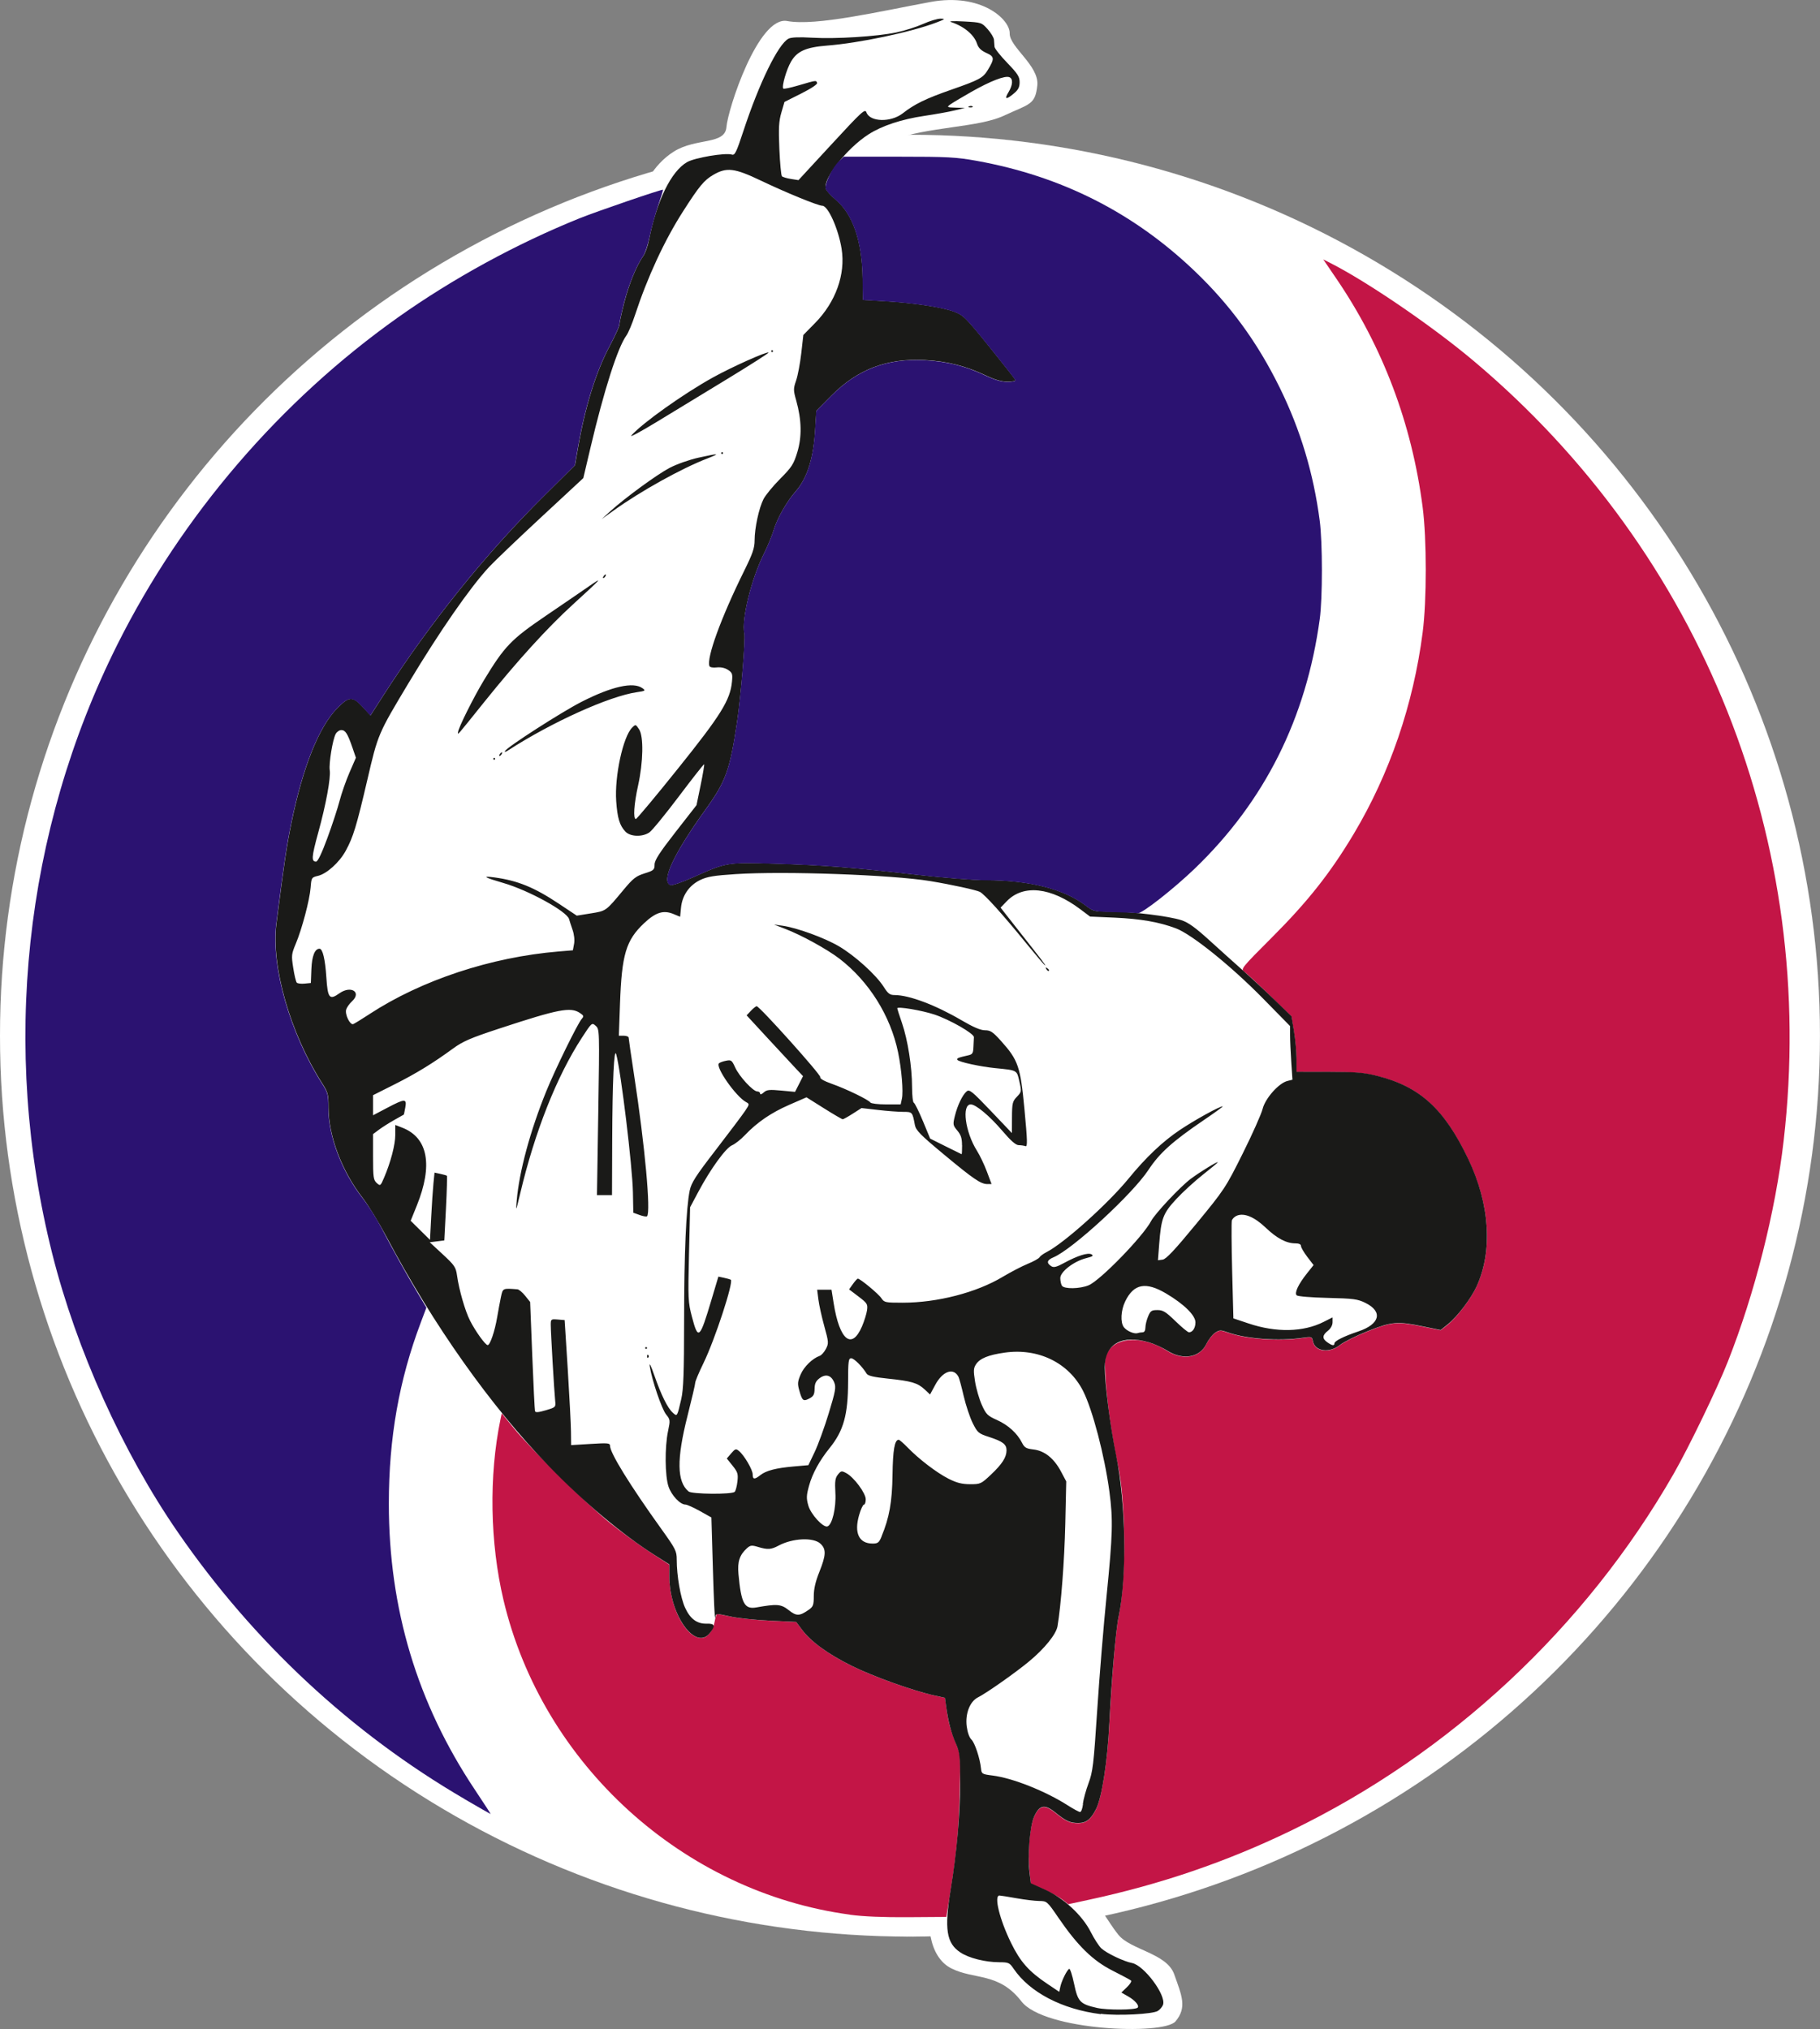
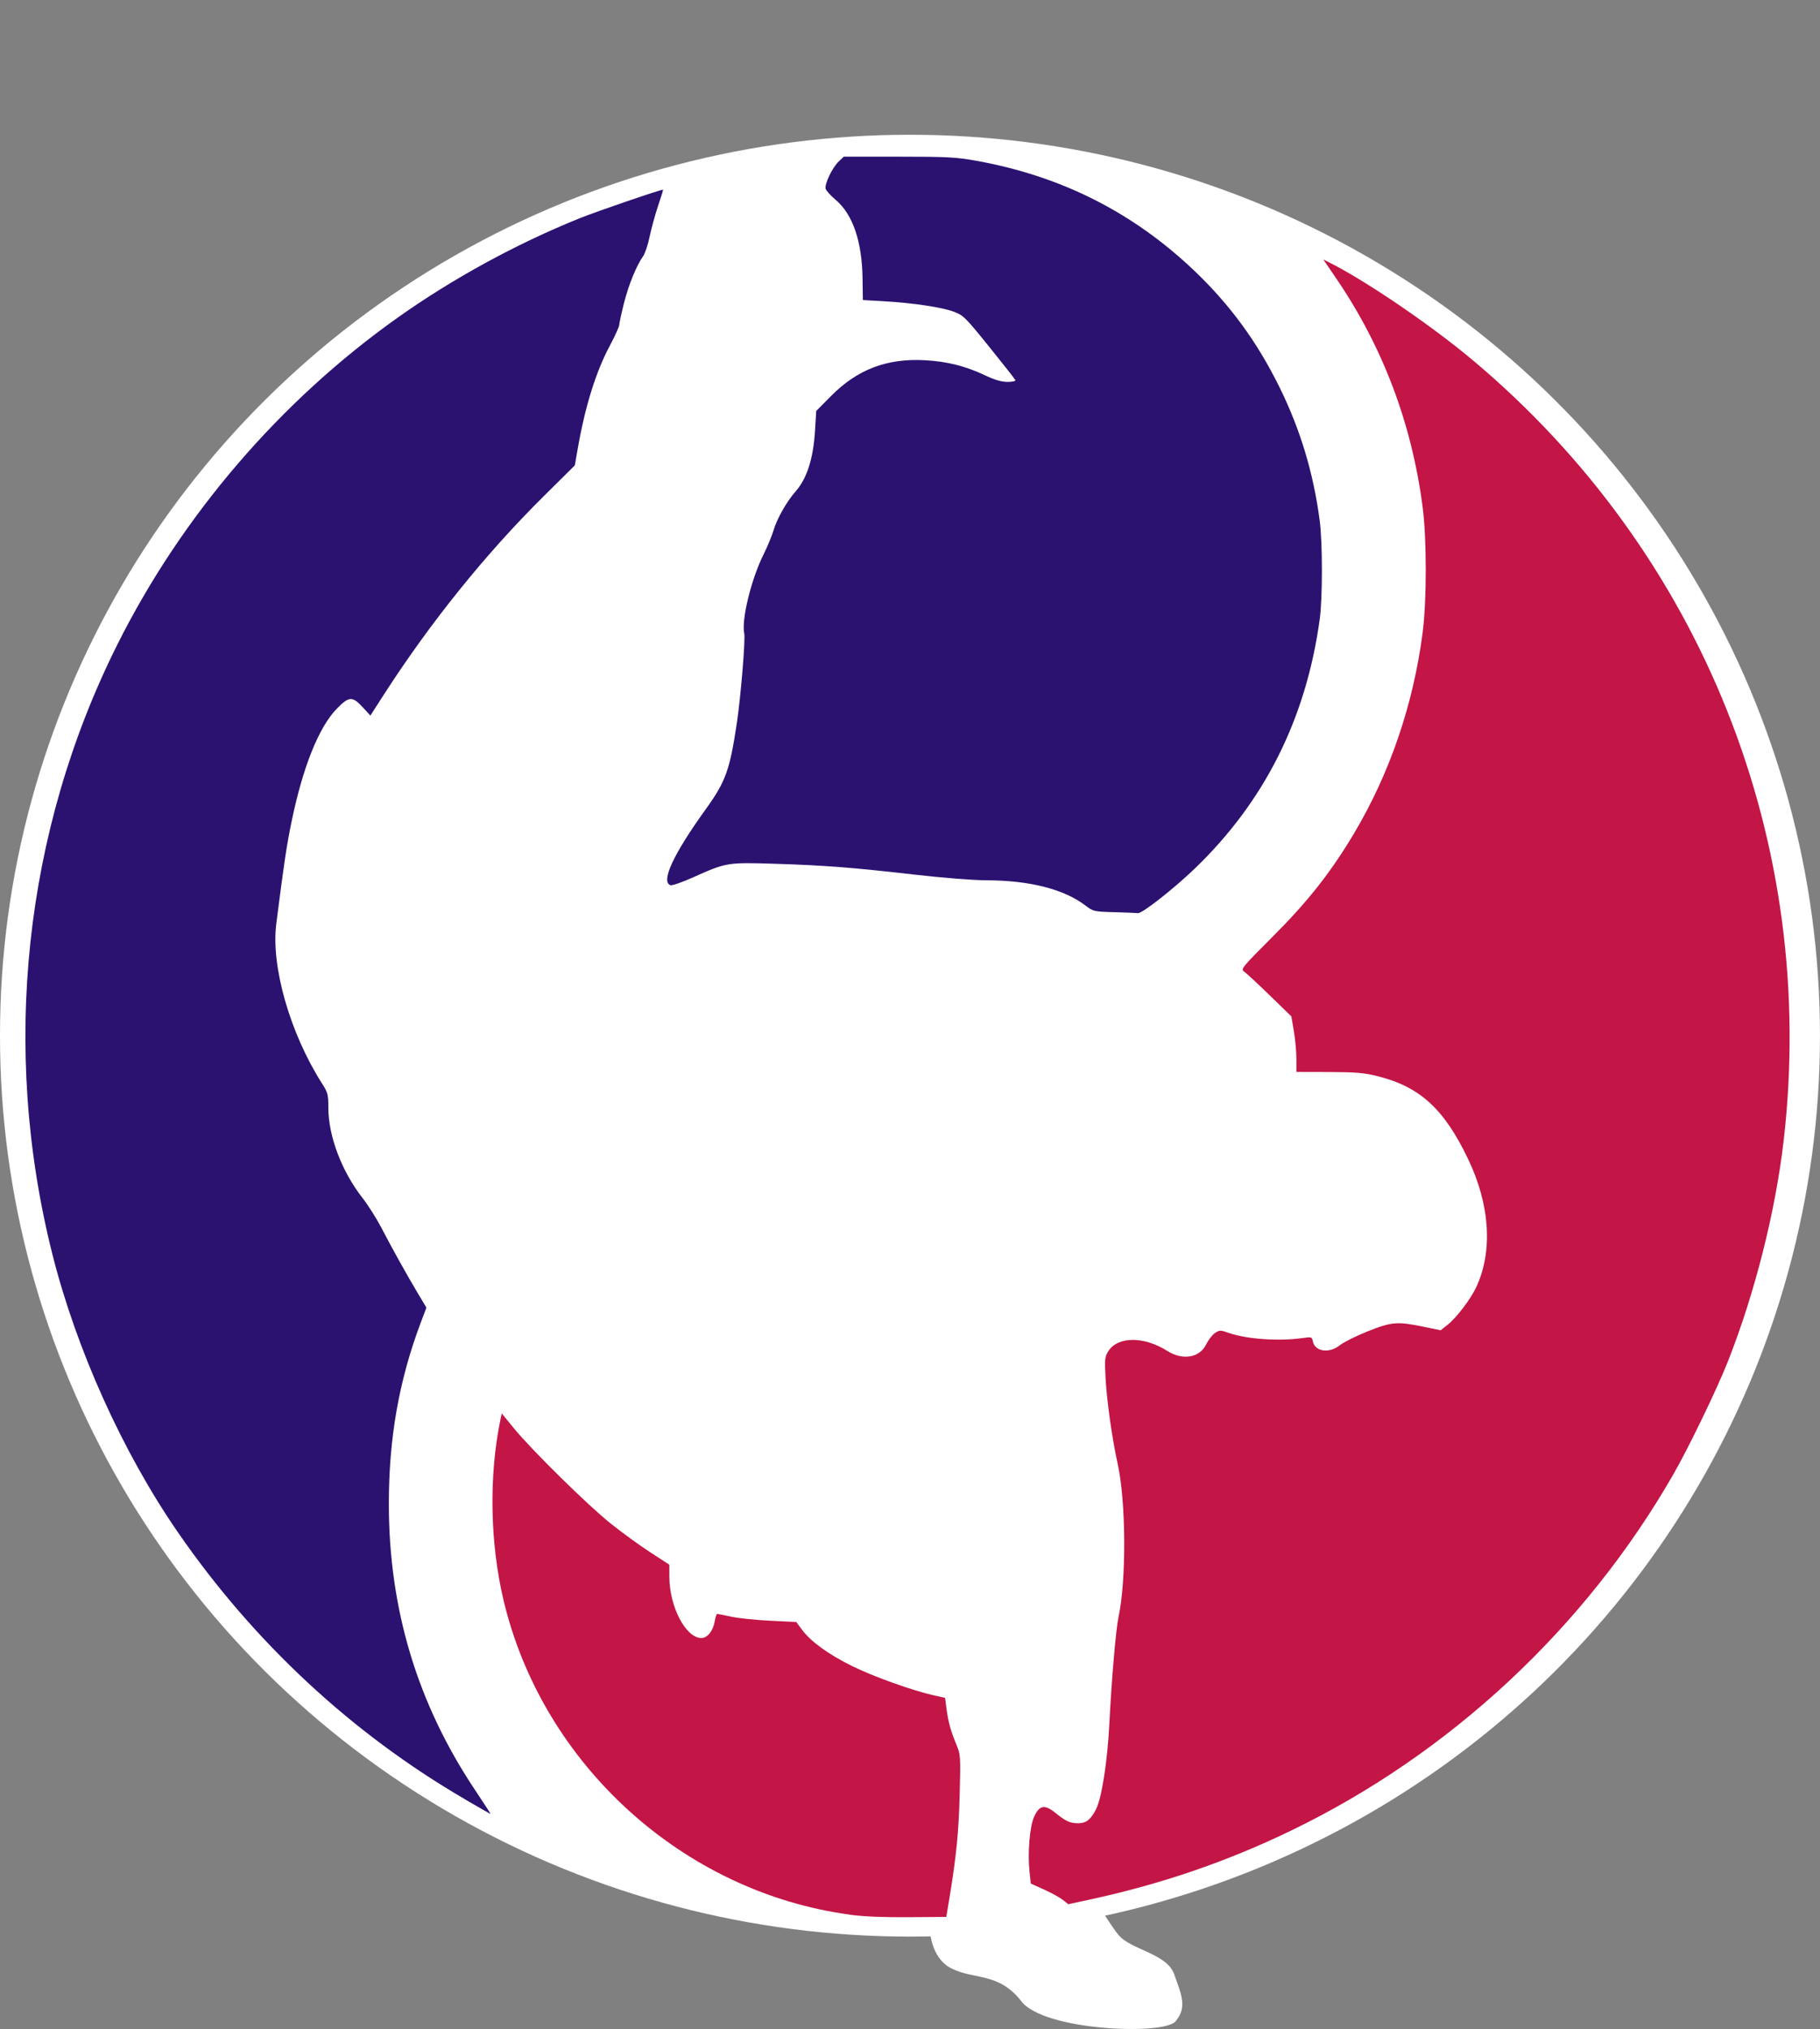
<svg xmlns="http://www.w3.org/2000/svg" xmlns:ns1="http://www.inkscape.org/namespaces/inkscape" xmlns:ns2="http://sodipodi.sourceforge.net/DTD/sodipodi-0.dtd" width="47.429mm" height="52.874mm" viewBox="0 0 47.429 52.874" version="1.1" id="svg2459" ns1:version="1.2.2 (b0a84865, 2022-12-01)" ns2:docname="logo-inverted.svg">
  <rect x="0" y="0" width="47.429" height="52.874" fill="#808080" stroke="none" />
  <ns2:namedview id="namedview2461" pagecolor="#ffffff" bordercolor="#666666" borderopacity="1.0" ns1:showpageshadow="2" ns1:pageopacity="0.0" ns1:pagecheckerboard="0" ns1:deskcolor="#d1d1d1" ns1:document-units="mm" showgrid="false" ns1:zoom="2.8005012" ns1:cx="99.625025" ns1:cy="138.90371" ns1:window-width="2218" ns1:window-height="1326" ns1:window-x="244" ns1:window-y="25" ns1:window-maximized="0" ns1:current-layer="layer1" />
  <defs id="defs2456" />
  <g ns1:label="Ebene 1" ns1:groupmode="layer" id="layer1" transform="translate(-48.687,-95.628)">
-     <path style="fill:#ffffff;fill-opacity:1;stroke:none;stroke-width:0.265;stroke-linecap:butt;stroke-linejoin:miter;stroke-dasharray:none;stroke-opacity:1" d="m 65.445,100.557 c 0,0 0.224,-0.617 0.803,-0.98 0.579,-0.363 1.333,-0.168 1.37,-0.638 0.037,-0.47 0.83,-2.901 1.582,-2.763 0.753,0.138 2.404,-0.25 3.732,-0.496 1.328,-0.246 2.075,0.457 2.067,0.815 -0.009,0.358 0.773,0.844 0.72,1.358 -0.053,0.514 -0.205,0.479 -0.874,0.791 -0.669,0.312 -1.984,0.283 -2.917,0.638 -0.433,0.165 -1.134,0.709 -1.134,0.709 z" id="path5282" ns2:nodetypes="czzzzzzzscc" />
    <ellipse style="fill:#ffffff;fill-opacity:1;stroke:#ffffff;stroke-width:0.001;stroke-linecap:round;stroke-linejoin:round;stroke-dasharray:none" id="path4297" cx="72.401" cy="122.617" rx="23.714" ry="23.477" />
    <path style="fill:#ffffff;fill-opacity:1;stroke:none;stroke-width:0.265px;stroke-linecap:butt;stroke-linejoin:miter;stroke-opacity:1" d="m 73.015,145.079 c -0.214,0.568 -0.141,1.538 0.461,1.842 0.601,0.304 1.239,0.097 1.83,0.862 0.592,0.765 3.708,0.886 4.015,0.52 0.308,-0.366 0.159,-0.68 -0.035,-1.228 -0.194,-0.548 -1.133,-0.633 -1.453,-1.027 -0.319,-0.394 -0.516,-0.884 -1.004,-1.205 -0.488,-0.321 -0.285,-0.443 -1.004,-0.508 -0.719,-0.064 -2.597,0.176 -2.811,0.744 z" id="path5333" ns2:nodetypes="zzzzzzzzzz" />
    <g id="g3720" transform="translate(-0.01,-0.008)">
      <path style="fill:#c31546;stroke-width:0.048" d="m 70.846,145.53 c -4.348,-0.586 -8.014,-3.916 -9.028,-8.199 -0.353,-1.491 -0.383,-3.234 -0.08,-4.701 l 0.034,-0.163 0.31,0.38 c 0.468,0.573 1.936,2.018 2.537,2.497 0.292,0.233 0.754,0.568 1.026,0.745 l 0.495,0.321 5.71e-4,0.316 c 0.001,0.779 0.428,1.595 0.833,1.595 0.159,0 0.307,-0.184 0.349,-0.436 0.018,-0.105 0.047,-0.192 0.064,-0.192 0.018,0 0.184,0.033 0.37,0.073 0.186,0.04 0.642,0.087 1.014,0.105 l 0.676,0.032 0.146,0.196 c 0.235,0.316 0.682,0.641 1.302,0.949 0.561,0.278 1.595,0.648 2.157,0.772 l 0.274,0.06 0.032,0.247 c 0.046,0.362 0.109,0.596 0.249,0.937 0.125,0.303 0.125,0.308 0.1,1.328 -0.024,0.974 -0.089,1.63 -0.269,2.714 l -0.08,0.483 -0.99,0.007 c -0.645,0.005 -1.175,-0.017 -1.521,-0.064 z m 5.549,-0.384 c -0.078,-0.062 -0.298,-0.184 -0.489,-0.27 l -0.347,-0.156 -0.033,-0.312 c -0.052,-0.484 0.005,-1.168 0.117,-1.423 0.136,-0.306 0.275,-0.335 0.549,-0.114 0.284,0.229 0.387,0.277 0.606,0.277 0.203,0 0.326,-0.097 0.461,-0.364 0.15,-0.297 0.296,-1.234 0.347,-2.219 0.061,-1.199 0.171,-2.474 0.241,-2.8 0.205,-0.958 0.194,-2.994 -0.022,-3.974 -0.147,-0.669 -0.286,-1.653 -0.318,-2.254 -0.025,-0.484 -0.019,-0.545 0.073,-0.691 0.246,-0.388 0.93,-0.391 1.535,-0.007 0.402,0.255 0.845,0.181 1.016,-0.171 0.057,-0.117 0.161,-0.251 0.23,-0.296 0.118,-0.077 0.141,-0.078 0.352,-0.003 0.467,0.164 1.308,0.224 1.923,0.136 0.242,-0.035 0.25,-0.032 0.275,0.091 0.053,0.263 0.428,0.315 0.699,0.097 0.099,-0.079 0.425,-0.242 0.725,-0.362 0.627,-0.251 0.773,-0.263 1.451,-0.123 l 0.454,0.094 0.183,-0.145 c 0.232,-0.184 0.604,-0.673 0.748,-0.986 0.432,-0.934 0.355,-2.137 -0.214,-3.328 -0.624,-1.307 -1.254,-1.885 -2.354,-2.161 -0.363,-0.091 -0.564,-0.108 -1.276,-0.11 l -0.845,-0.002 -0.001,-0.338 c -5.7e-4,-0.186 -0.03,-0.512 -0.066,-0.724 l -0.065,-0.386 -0.562,-0.546 c -0.309,-0.3 -0.608,-0.578 -0.664,-0.617 -0.1,-0.069 -0.078,-0.096 0.728,-0.903 0.928,-0.929 1.521,-1.68 2.127,-2.696 0.934,-1.566 1.55,-3.366 1.792,-5.241 0.108,-0.833 0.108,-2.434 0,-3.267 -0.28,-2.166 -1.034,-4.167 -2.236,-5.936 l -0.354,-0.52 0.195,0.099 c 0.97,0.495 2.641,1.637 3.709,2.534 5.982,5.025 8.989,12.578 8.094,20.33 -0.214,1.85 -0.75,3.973 -1.455,5.76 -0.28,0.71 -1.018,2.237 -1.415,2.929 -2.295,4.003 -5.823,7.291 -9.973,9.295 -1.683,0.813 -3.391,1.396 -5.266,1.8 l -0.534,0.115 z" id="path2769" />
-       <path style="fill:#1a1a18;stroke-width:0.048" d="m 77.383,148.123 c -1.005,-0.126 -1.85,-0.566 -2.269,-1.181 -0.109,-0.161 -0.132,-0.171 -0.382,-0.172 -0.365,-0.002 -0.785,-0.108 -1.007,-0.255 -0.365,-0.241 -0.422,-0.609 -0.255,-1.628 0.159,-0.971 0.248,-1.969 0.248,-2.793 0,-0.701 -0.01,-0.79 -0.114,-1.027 -0.118,-0.269 -0.2,-0.582 -0.251,-0.965 l -0.03,-0.223 -0.273,-0.06 c -0.561,-0.123 -1.595,-0.494 -2.156,-0.772 -0.621,-0.308 -1.067,-0.633 -1.302,-0.949 l -0.146,-0.196 -0.676,-0.032 c -0.372,-0.018 -0.828,-0.065 -1.014,-0.105 -0.423,-0.091 -0.4,-0.093 -0.422,0.036 -0.01,0.06 -0.036,-0.506 -0.058,-1.256 l -0.04,-1.365 -0.3,-0.168 c -0.165,-0.092 -0.335,-0.168 -0.376,-0.168 -0.138,0 -0.363,-0.239 -0.441,-0.468 -0.094,-0.277 -0.101,-1.025 -0.013,-1.445 0.06,-0.284 0.058,-0.301 -0.05,-0.435 -0.114,-0.141 -0.371,-0.897 -0.425,-1.249 -0.019,-0.122 0.024,-0.039 0.118,0.23 0.178,0.512 0.345,0.85 0.48,0.972 0.117,0.106 0.114,0.111 0.222,-0.357 0.057,-0.248 0.073,-0.68 0.074,-2.052 0.001,-1.741 0.052,-2.927 0.146,-3.38 0.041,-0.201 0.155,-0.379 0.682,-1.062 0.348,-0.451 0.688,-0.904 0.757,-1.006 0.121,-0.181 0.122,-0.187 0.031,-0.236 -0.266,-0.143 -0.806,-0.913 -0.708,-1.011 0.021,-0.021 0.103,-0.051 0.184,-0.067 0.135,-0.027 0.153,-0.014 0.238,0.174 0.105,0.233 0.467,0.626 0.577,0.626 0.041,0 0.074,0.025 0.074,0.056 0,0.032 0.039,0.02 0.093,-0.029 0.079,-0.072 0.147,-0.079 0.455,-0.05 l 0.362,0.034 0.104,-0.205 0.104,-0.205 -0.188,-0.199 c -0.103,-0.11 -0.434,-0.466 -0.735,-0.792 l -0.547,-0.593 0.112,-0.119 c 0.062,-0.066 0.129,-0.119 0.15,-0.119 0.075,0 1.679,1.789 1.657,1.847 -0.015,0.039 0.094,0.102 0.303,0.176 0.381,0.135 0.958,0.415 1.002,0.486 0.017,0.027 0.201,0.05 0.41,0.05 h 0.38 l 0.033,-0.151 c 0.04,-0.181 -0.009,-0.766 -0.1,-1.207 -0.197,-0.952 -0.758,-1.847 -1.527,-2.439 -0.322,-0.247 -0.988,-0.614 -1.416,-0.778 l -0.29,-0.111 0.217,0.029 c 0.372,0.051 1.091,0.312 1.472,0.535 0.417,0.244 0.972,0.747 1.17,1.059 0.111,0.176 0.16,0.213 0.281,0.213 0.38,2.4e-4 1.067,0.259 1.746,0.657 0.307,0.18 0.496,0.261 0.612,0.261 0.143,0 0.204,0.041 0.417,0.278 0.45,0.501 0.507,0.667 0.612,1.788 0.077,0.816 0.081,0.975 0.026,0.954 -0.037,-0.014 -0.116,-0.026 -0.176,-0.026 -0.076,0 -0.206,-0.114 -0.433,-0.38 -0.327,-0.383 -0.685,-0.682 -0.817,-0.682 -0.241,0 -0.145,0.722 0.161,1.207 0.075,0.119 0.192,0.364 0.259,0.543 l 0.122,0.326 H 74.428 c -0.171,0 -0.361,-0.13 -1.133,-0.772 -0.621,-0.517 -0.73,-0.628 -0.757,-0.772 -0.063,-0.336 -0.065,-0.338 -0.307,-0.338 -0.124,-2.3e-4 -0.419,-0.022 -0.655,-0.05 l -0.428,-0.049 -0.228,0.146 c -0.125,0.08 -0.243,0.146 -0.262,0.146 -0.019,0 -0.239,-0.129 -0.489,-0.286 l -0.455,-0.286 -0.448,0.195 c -0.474,0.207 -0.839,0.456 -1.159,0.793 -0.107,0.113 -0.257,0.23 -0.333,0.262 -0.163,0.068 -0.561,0.617 -0.876,1.208 l -0.217,0.407 -0.029,1.227 c -0.027,1.159 -0.023,1.249 0.077,1.629 0.163,0.62 0.202,0.585 0.512,-0.456 l 0.177,-0.593 0.145,0.031 c 0.08,0.017 0.16,0.04 0.178,0.05 0.082,0.048 -0.414,1.564 -0.711,2.172 -0.118,0.242 -0.215,0.472 -0.215,0.511 0,0.039 -0.091,0.427 -0.201,0.863 -0.287,1.131 -0.279,1.717 0.027,1.972 0.088,0.073 1.13,0.081 1.202,0.01 0.025,-0.025 0.057,-0.146 0.071,-0.269 0.022,-0.198 0.008,-0.245 -0.126,-0.412 l -0.151,-0.188 0.115,-0.134 c 0.104,-0.121 0.124,-0.127 0.201,-0.063 0.138,0.113 0.359,0.49 0.359,0.611 0,0.135 0.047,0.14 0.2,0.019 0.151,-0.119 0.408,-0.185 0.875,-0.226 l 0.376,-0.033 0.164,-0.343 c 0.09,-0.189 0.255,-0.642 0.366,-1.007 0.179,-0.588 0.195,-0.681 0.143,-0.807 -0.078,-0.189 -0.22,-0.23 -0.381,-0.109 -0.096,0.072 -0.128,0.139 -0.13,0.277 -0.003,0.148 -0.028,0.195 -0.138,0.252 -0.157,0.082 -0.185,0.06 -0.261,-0.211 -0.049,-0.173 -0.044,-0.23 0.036,-0.417 0.087,-0.202 0.307,-0.417 0.497,-0.484 0.045,-0.016 0.117,-0.097 0.161,-0.181 0.075,-0.145 0.073,-0.175 -0.043,-0.594 -0.067,-0.243 -0.136,-0.556 -0.153,-0.695 l -0.032,-0.253 h 0.187 0.187 l 0.056,0.352 c 0.153,0.964 0.471,1.225 0.738,0.605 0.06,-0.14 0.119,-0.331 0.132,-0.424 0.021,-0.158 0.004,-0.184 -0.223,-0.356 l -0.245,-0.186 0.1,-0.14 c 0.055,-0.077 0.112,-0.14 0.128,-0.14 0.061,0 0.542,0.399 0.614,0.51 0.073,0.111 0.102,0.117 0.552,0.117 0.907,0 1.927,-0.264 2.613,-0.676 0.207,-0.124 0.498,-0.275 0.647,-0.336 0.149,-0.061 0.287,-0.137 0.307,-0.17 0.019,-0.033 0.102,-0.094 0.183,-0.135 0.456,-0.233 1.6,-1.258 2.139,-1.917 0.45,-0.551 0.888,-0.966 1.332,-1.264 0.395,-0.265 1.037,-0.619 1.122,-0.619 0.019,0 -0.203,0.162 -0.494,0.359 -0.816,0.555 -1.151,0.856 -1.443,1.299 -0.415,0.63 -1.98,2.07 -2.473,2.276 -0.174,0.073 -0.191,0.148 -0.053,0.235 0.059,0.037 0.138,0.017 0.318,-0.082 0.358,-0.195 0.632,-0.282 0.725,-0.23 0.062,0.035 0.033,0.056 -0.138,0.099 -0.322,0.081 -0.676,0.354 -0.675,0.52 3.82e-4,0.073 0.02,0.162 0.042,0.198 0.058,0.091 0.468,0.085 0.699,-0.012 0.301,-0.126 1.415,-1.272 1.625,-1.672 0.101,-0.194 0.766,-0.902 1.034,-1.101 0.245,-0.183 0.704,-0.464 0.704,-0.431 0,0.01 -0.175,0.155 -0.389,0.324 -0.214,0.169 -0.527,0.455 -0.694,0.636 -0.343,0.371 -0.392,0.5 -0.444,1.173 l -0.032,0.42 0.122,-0.016 c 0.091,-0.012 0.312,-0.248 0.876,-0.933 0.735,-0.893 0.766,-0.94 1.212,-1.835 0.252,-0.505 0.484,-1.027 0.517,-1.159 0.068,-0.275 0.42,-0.672 0.646,-0.729 l 0.132,-0.033 -0.031,-0.464 c -0.017,-0.255 -0.031,-0.569 -0.031,-0.699 l -2.51e-4,-0.235 -0.712,-0.725 c -0.833,-0.848 -1.852,-1.667 -2.264,-1.822 -0.442,-0.165 -0.915,-0.247 -1.597,-0.278 l -0.639,-0.028 -0.254,-0.191 c -0.767,-0.576 -1.485,-0.655 -1.916,-0.21 l -0.162,0.168 0.449,0.571 c 0.677,0.861 0.732,0.933 0.709,0.933 -0.012,0 -0.238,-0.266 -0.503,-0.591 -0.609,-0.748 -1.064,-1.252 -1.193,-1.323 -0.088,-0.048 -0.739,-0.19 -1.297,-0.282 -0.989,-0.163 -3.791,-0.264 -5.062,-0.182 -0.573,0.037 -0.749,0.066 -0.933,0.155 -0.285,0.138 -0.468,0.403 -0.498,0.722 l -0.023,0.235 -0.171,-0.071 c -0.264,-0.11 -0.465,-0.047 -0.771,0.241 -0.469,0.444 -0.579,0.811 -0.625,2.097 l -0.03,0.833 h 0.128 c 0.07,0 0.128,0.023 0.128,0.051 0,0.028 0.064,0.468 0.142,0.978 0.281,1.833 0.44,3.572 0.337,3.675 -0.016,0.016 -0.103,10e-4 -0.193,-0.032 l -0.165,-0.06 -0.01,-0.531 c -0.013,-0.675 -0.313,-3.155 -0.435,-3.597 -0.057,-0.205 -0.099,0.696 -0.105,2.233 l -0.005,1.436 h -0.196 -0.196 l 0.034,-2.161 c 0.034,-2.15 0.033,-2.161 -0.067,-2.25 -0.1,-0.089 -0.102,-0.087 -0.363,0.314 -0.654,1.007 -1.222,2.441 -1.603,4.049 -0.114,0.48 -0.119,0.491 -0.093,0.193 0.066,-0.763 0.355,-1.829 0.772,-2.854 0.232,-0.571 0.816,-1.762 0.923,-1.883 0.061,-0.069 0.054,-0.087 -0.052,-0.157 -0.243,-0.159 -0.556,-0.098 -2.103,0.411 -0.75,0.247 -0.943,0.331 -1.207,0.524 -0.517,0.378 -0.959,0.649 -1.533,0.937 l -0.543,0.273 v 0.262 0.262 l 0.364,-0.192 c 0.467,-0.246 0.519,-0.247 0.476,-0.011 -0.018,0.1 -0.035,0.183 -0.038,0.185 -0.003,0.002 -0.114,0.065 -0.247,0.139 -0.133,0.075 -0.312,0.188 -0.398,0.252 l -0.157,0.117 v 0.594 c 0,0.53 0.01,0.603 0.095,0.68 0.093,0.084 0.098,0.081 0.191,-0.135 0.174,-0.407 0.293,-0.861 0.293,-1.12 v -0.257 l 0.187,0.073 c 0.667,0.262 0.799,0.977 0.373,2.031 l -0.159,0.393 0.252,0.249 0.252,0.249 0.031,-0.596 c 0.017,-0.328 0.044,-0.722 0.059,-0.877 l 0.028,-0.28 0.152,0.033 c 0.084,0.018 0.16,0.04 0.17,0.049 0.01,0.009 -6.27e-4,0.392 -0.024,0.851 l -0.043,0.834 -0.19,0.024 -0.19,0.024 0.339,0.314 c 0.31,0.287 0.342,0.335 0.373,0.555 0.053,0.375 0.211,0.924 0.339,1.174 0.143,0.281 0.4,0.637 0.459,0.637 0.063,0 0.185,-0.358 0.247,-0.724 0.029,-0.173 0.074,-0.412 0.099,-0.531 0.049,-0.231 0.045,-0.229 0.429,-0.199 0.04,0.003 0.131,0.079 0.202,0.168 l 0.13,0.162 0.055,1.395 c 0.03,0.767 0.063,1.42 0.072,1.45 0.012,0.04 0.091,0.033 0.28,-0.023 0.26,-0.077 0.263,-0.08 0.245,-0.248 -0.025,-0.235 -0.115,-1.791 -0.115,-1.979 0,-0.147 0.007,-0.152 0.181,-0.138 l 0.181,0.015 0.081,1.279 c 0.044,0.704 0.082,1.437 0.084,1.629 l 0.004,0.35 0.507,-0.031 c 0.455,-0.028 0.507,-0.023 0.507,0.05 0,0.185 0.515,1.02 1.334,2.162 0.378,0.527 0.404,0.579 0.404,0.805 0,0.418 0.099,0.988 0.216,1.247 0.134,0.295 0.31,0.426 0.565,0.42 0.213,-0.006 0.233,0.053 0.085,0.242 -0.377,0.479 -1.056,-0.466 -1.058,-1.47 l -5.7e-4,-0.317 -0.374,-0.237 c -0.843,-0.533 -1.856,-1.384 -2.764,-2.321 -1.519,-1.568 -3.006,-3.668 -4.235,-5.981 -0.198,-0.372 -0.477,-0.828 -0.621,-1.014 -0.542,-0.698 -0.888,-1.615 -0.888,-2.348 0,-0.346 -0.014,-0.399 -0.163,-0.632 -0.834,-1.306 -1.336,-3.055 -1.194,-4.165 0.204,-1.602 0.265,-2.014 0.393,-2.636 0.293,-1.433 0.713,-2.487 1.184,-2.969 0.317,-0.325 0.407,-0.33 0.673,-0.041 l 0.202,0.22 0.351,-0.546 c 1.211,-1.88 2.654,-3.67 4.163,-5.167 l 0.814,-0.807 0.074,-0.424 c 0.193,-1.112 0.473,-2.011 0.841,-2.7 0.133,-0.25 0.243,-0.492 0.243,-0.538 2.42e-4,-0.046 0.055,-0.301 0.123,-0.566 0.122,-0.482 0.323,-0.976 0.498,-1.222 0.051,-0.071 0.118,-0.26 0.149,-0.419 0.203,-1.023 0.577,-1.788 0.992,-2.028 0.202,-0.117 1,-0.251 1.17,-0.197 0.076,0.024 0.117,-0.061 0.298,-0.612 0.414,-1.257 0.906,-2.265 1.177,-2.409 0.068,-0.036 0.272,-0.045 0.614,-0.025 0.625,0.036 1.675,-0.03 2.194,-0.137 0.211,-0.044 0.524,-0.143 0.695,-0.22 0.171,-0.077 0.378,-0.14 0.461,-0.139 0.133,0.002 0.119,0.013 -0.115,0.102 -0.669,0.253 -2.01,0.535 -2.859,0.601 -0.533,0.042 -0.767,0.146 -0.923,0.413 -0.122,0.208 -0.251,0.658 -0.203,0.707 0.014,0.014 0.194,-0.024 0.4,-0.085 0.465,-0.136 0.455,-0.135 0.481,-0.064 0.013,0.035 -0.156,0.147 -0.415,0.277 l -0.436,0.219 -0.081,0.278 c -0.066,0.226 -0.075,0.402 -0.052,0.949 0.016,0.369 0.046,0.689 0.067,0.71 0.021,0.021 0.127,0.053 0.235,0.07 l 0.196,0.031 0.866,-0.938 c 0.789,-0.855 0.869,-0.929 0.905,-0.828 0.09,0.253 0.635,0.267 0.946,0.025 0.311,-0.243 0.597,-0.382 1.26,-0.614 0.742,-0.259 0.832,-0.308 0.959,-0.519 0.177,-0.293 0.173,-0.345 -0.04,-0.441 -0.138,-0.062 -0.207,-0.131 -0.243,-0.241 -0.077,-0.234 -0.336,-0.45 -0.674,-0.563 -0.076,-0.025 0.053,-0.031 0.335,-0.016 0.454,0.025 0.46,0.027 0.616,0.201 0.086,0.096 0.161,0.22 0.165,0.276 0.005,0.055 0.011,0.137 0.014,0.182 0.003,0.045 0.151,0.233 0.33,0.418 0.275,0.285 0.324,0.362 0.324,0.505 0,0.13 -0.035,0.199 -0.149,0.294 -0.201,0.17 -0.256,0.157 -0.141,-0.032 0.114,-0.188 0.124,-0.353 0.022,-0.392 -0.116,-0.045 -0.49,0.1 -0.99,0.383 -0.253,0.143 -0.503,0.293 -0.555,0.332 -0.088,0.067 -0.078,0.072 0.147,0.079 l 0.241,0.007 -0.266,0.065 c -0.146,0.036 -0.5,0.099 -0.788,0.142 -0.596,0.088 -1.107,0.257 -1.458,0.482 -0.567,0.364 -1.194,1.162 -1.114,1.416 0.016,0.051 0.134,0.181 0.261,0.288 0.445,0.375 0.686,1.08 0.7,2.047 l 0.008,0.563 0.555,0.032 c 0.761,0.044 1.505,0.156 1.818,0.273 0.245,0.092 0.303,0.149 0.924,0.919 0.364,0.452 0.67,0.841 0.679,0.865 0.009,0.024 -0.084,0.044 -0.207,0.044 -0.154,0 -0.331,-0.051 -0.571,-0.165 -0.519,-0.246 -1.005,-0.369 -1.584,-0.4 -0.988,-0.052 -1.756,0.24 -2.438,0.928 l -0.391,0.394 -0.031,0.502 c -0.045,0.742 -0.209,1.256 -0.509,1.598 -0.231,0.263 -0.482,0.706 -0.57,1.003 -0.043,0.147 -0.16,0.43 -0.26,0.629 -0.324,0.648 -0.584,1.713 -0.506,2.069 0.033,0.15 -0.091,1.651 -0.192,2.326 -0.185,1.233 -0.291,1.528 -0.811,2.251 -0.843,1.171 -1.175,1.884 -0.923,1.98 0.042,0.016 0.308,-0.075 0.591,-0.203 0.867,-0.39 0.891,-0.394 2.133,-0.355 1.294,0.041 2.022,0.098 3.679,0.287 0.683,0.078 1.497,0.143 1.811,0.143 1.147,0.002 2.042,0.229 2.61,0.663 0.199,0.152 0.222,0.157 0.661,0.157 0.548,0 1.504,0.118 1.833,0.225 0.175,0.057 0.364,0.193 0.721,0.518 0.266,0.242 0.659,0.595 0.873,0.785 0.214,0.19 0.588,0.537 0.831,0.772 l 0.441,0.427 0.065,0.386 c 0.036,0.212 0.065,0.538 0.066,0.724 l 0.001,0.338 0.845,10e-4 c 0.708,0.001 0.913,0.018 1.266,0.107 1.108,0.28 1.739,0.857 2.364,2.164 0.564,1.181 0.642,2.399 0.214,3.328 -0.145,0.314 -0.5,0.78 -0.742,0.975 l -0.192,0.154 -0.453,-0.093 c -0.676,-0.14 -0.823,-0.127 -1.45,0.123 -0.3,0.12 -0.627,0.283 -0.725,0.362 -0.271,0.218 -0.647,0.165 -0.699,-0.097 -0.025,-0.123 -0.033,-0.125 -0.275,-0.091 -0.615,0.088 -1.456,0.028 -1.923,-0.136 -0.211,-0.074 -0.234,-0.074 -0.352,0.003 -0.069,0.045 -0.173,0.179 -0.23,0.296 -0.171,0.352 -0.613,0.426 -1.016,0.171 -0.123,-0.078 -0.338,-0.176 -0.477,-0.217 -0.705,-0.209 -1.152,0.042 -1.152,0.649 -1.94e-4,0.436 0.139,1.521 0.295,2.293 0.256,1.27 0.286,3.169 0.066,4.2 -0.073,0.34 -0.187,1.657 -0.242,2.776 -0.049,1.002 -0.194,1.942 -0.346,2.243 -0.135,0.267 -0.257,0.364 -0.461,0.364 -0.218,0 -0.322,-0.047 -0.606,-0.277 -0.275,-0.222 -0.413,-0.193 -0.55,0.117 -0.111,0.251 -0.172,1.022 -0.116,1.468 l 0.033,0.262 0.37,0.167 c 0.488,0.22 0.972,0.669 1.194,1.109 0.088,0.174 0.211,0.363 0.273,0.421 0.136,0.127 0.585,0.341 0.799,0.382 0.313,0.06 0.89,0.833 0.81,1.084 -0.017,0.053 -0.078,0.127 -0.136,0.164 -0.132,0.085 -1.045,0.131 -1.486,0.076 z m 0.96,-0.168 c 0.052,-0.052 -0.064,-0.191 -0.248,-0.295 l -0.176,-0.1 0.145,-0.139 c 0.08,-0.076 0.128,-0.154 0.108,-0.173 -0.02,-0.019 -0.236,-0.135 -0.48,-0.258 -0.515,-0.26 -0.91,-0.646 -1.411,-1.377 -0.296,-0.433 -0.302,-0.437 -0.502,-0.439 -0.111,-0.001 -0.376,-0.033 -0.589,-0.071 -0.212,-0.038 -0.413,-0.07 -0.447,-0.071 -0.15,-0.002 0.003,0.625 0.303,1.236 0.24,0.491 0.463,0.742 0.941,1.063 l 0.314,0.211 0.028,-0.133 c 0.032,-0.152 0.168,-0.428 0.23,-0.467 0.023,-0.014 0.08,0.16 0.128,0.387 0.099,0.473 0.155,0.531 0.599,0.632 0.263,0.06 0.995,0.055 1.057,-0.007 z m -1.427,-5.307 c 0.013,-0.116 0.08,-0.36 0.148,-0.543 0.112,-0.301 0.133,-0.479 0.226,-1.901 0.056,-0.863 0.166,-2.208 0.245,-2.989 0.16,-1.593 0.17,-1.981 0.073,-2.709 -0.126,-0.941 -0.439,-2.134 -0.686,-2.623 -0.372,-0.734 -1.167,-1.123 -2.042,-0.999 -0.426,0.06 -0.647,0.15 -0.748,0.304 -0.067,0.102 -0.07,0.166 -0.025,0.451 0.029,0.182 0.108,0.454 0.175,0.605 0.111,0.247 0.148,0.285 0.396,0.396 0.29,0.13 0.528,0.346 0.652,0.592 0.064,0.128 0.109,0.154 0.299,0.176 0.288,0.033 0.534,0.23 0.716,0.572 l 0.138,0.26 -0.025,1.11 c -0.022,0.954 -0.111,2.125 -0.203,2.666 -0.035,0.206 -0.336,0.579 -0.736,0.911 -0.356,0.296 -1.112,0.828 -1.335,0.94 -0.212,0.106 -0.336,0.424 -0.295,0.754 0.02,0.156 0.068,0.295 0.121,0.344 0.09,0.084 0.226,0.494 0.252,0.759 0.014,0.138 0.027,0.146 0.303,0.181 0.519,0.065 1.37,0.402 1.957,0.777 0.146,0.093 0.29,0.171 0.32,0.173 0.03,0.002 0.065,-0.091 0.078,-0.207 z m -7.145,-5.061 c 0.117,-0.083 0.133,-0.124 0.133,-0.36 0,-0.183 0.045,-0.379 0.145,-0.628 0.176,-0.439 0.182,-0.592 0.03,-0.735 -0.183,-0.172 -0.725,-0.147 -1.092,0.049 -0.196,0.105 -0.284,0.111 -0.538,0.034 -0.163,-0.049 -0.199,-0.044 -0.288,0.036 -0.19,0.172 -0.249,0.35 -0.22,0.667 0.07,0.769 0.156,0.929 0.466,0.874 0.539,-0.096 0.644,-0.087 0.841,0.069 0.204,0.162 0.285,0.161 0.523,-0.007 z m 1.897,-1.909 c 0.204,-0.489 0.278,-0.9 0.288,-1.607 0.009,-0.653 0.055,-0.916 0.161,-0.916 0.02,0 0.123,0.089 0.228,0.197 0.296,0.306 0.762,0.662 1.07,0.818 0.214,0.108 0.347,0.142 0.561,0.143 0.272,5.7e-4 0.288,-0.007 0.548,-0.252 0.291,-0.275 0.403,-0.451 0.403,-0.632 0,-0.156 -0.098,-0.231 -0.452,-0.346 -0.28,-0.091 -0.303,-0.111 -0.429,-0.362 -0.073,-0.146 -0.178,-0.461 -0.234,-0.7 -0.055,-0.239 -0.117,-0.466 -0.136,-0.504 -0.127,-0.251 -0.41,-0.156 -0.605,0.205 l -0.137,0.253 -0.14,-0.131 c -0.183,-0.171 -0.345,-0.219 -0.957,-0.282 -0.373,-0.039 -0.52,-0.073 -0.555,-0.13 -0.117,-0.189 -0.33,-0.401 -0.403,-0.401 -0.07,0 -0.08,0.077 -0.081,0.616 -0.002,0.86 -0.118,1.275 -0.483,1.726 -0.261,0.323 -0.446,0.661 -0.533,0.975 -0.071,0.257 -0.074,0.33 -0.021,0.519 0.064,0.229 0.387,0.582 0.499,0.546 0.124,-0.039 0.229,-0.481 0.207,-0.869 -0.017,-0.309 -0.005,-0.393 0.066,-0.482 0.08,-0.099 0.097,-0.102 0.217,-0.038 0.2,0.107 0.508,0.521 0.508,0.683 0,0.076 -0.021,0.139 -0.047,0.139 -0.026,0 -0.082,0.121 -0.125,0.27 -0.136,0.467 -0.005,0.744 0.351,0.744 0.136,0 0.168,-0.024 0.233,-0.181 z m 11.803,-5.033 c 0,-0.063 0.243,-0.185 0.624,-0.313 0.564,-0.19 0.645,-0.515 0.186,-0.743 -0.204,-0.101 -0.309,-0.115 -0.986,-0.131 -0.428,-0.01 -0.779,-0.039 -0.807,-0.067 -0.063,-0.063 0.044,-0.29 0.272,-0.576 l 0.169,-0.212 -0.164,-0.214 c -0.09,-0.118 -0.164,-0.245 -0.164,-0.283 0,-0.044 -0.052,-0.069 -0.146,-0.069 -0.235,0 -0.48,-0.129 -0.772,-0.407 -0.293,-0.279 -0.555,-0.39 -0.748,-0.317 -0.062,0.024 -0.123,0.082 -0.136,0.13 -0.013,0.048 -0.009,0.641 0.008,1.318 l 0.032,1.231 0.398,0.133 c 0.718,0.241 1.426,0.226 1.955,-0.042 l 0.231,-0.117 v 0.127 c 0,0.078 -0.047,0.163 -0.121,0.222 -0.149,0.117 -0.153,0.205 -0.013,0.302 0.123,0.086 0.182,0.096 0.182,0.028 z m -4.993,-0.291 c 0.041,0 0.068,-0.049 0.068,-0.122 0,-0.067 0.031,-0.198 0.07,-0.29 0.061,-0.147 0.091,-0.167 0.243,-0.167 0.146,0 0.219,0.045 0.471,0.29 0.164,0.159 0.322,0.29 0.351,0.29 0.095,0 0.169,-0.113 0.169,-0.259 0,-0.183 -0.295,-0.474 -0.76,-0.75 -0.535,-0.318 -0.847,-0.258 -1.071,0.204 -0.113,0.234 -0.129,0.546 -0.035,0.671 0.076,0.1 0.271,0.184 0.36,0.155 0.035,-0.012 0.095,-0.021 0.133,-0.021 z m -4.711,-4.873 c 0,-0.184 -0.028,-0.271 -0.122,-0.383 -0.115,-0.137 -0.119,-0.158 -0.065,-0.378 0.069,-0.28 0.199,-0.553 0.309,-0.644 0.071,-0.059 0.14,-0.003 0.629,0.51 l 0.549,0.577 0.002,-0.408 c 0.002,-0.371 0.014,-0.419 0.128,-0.538 0.122,-0.127 0.124,-0.138 0.065,-0.399 -0.067,-0.299 -0.05,-0.29 -0.625,-0.347 -0.393,-0.039 -0.956,-0.161 -0.99,-0.216 -0.025,-0.041 0.02,-0.059 0.278,-0.117 0.116,-0.026 0.134,-0.054 0.14,-0.222 0.004,-0.106 0.009,-0.219 0.012,-0.251 0.008,-0.093 -0.627,-0.457 -1.029,-0.591 -0.332,-0.11 -0.969,-0.217 -0.969,-0.162 0,0.012 0.055,0.184 0.123,0.381 0.152,0.443 0.263,1.148 0.263,1.67 1.45e-4,0.217 0.021,0.402 0.046,0.41 0.025,0.009 0.131,0.223 0.236,0.475 l 0.19,0.459 0.404,0.202 c 0.222,0.111 0.409,0.203 0.416,0.205 0.007,0.002 0.012,-0.104 0.012,-0.235 z m -15.438,-3.421 c 1.353,-0.883 3.162,-1.482 4.924,-1.629 l 0.373,-0.031 0.031,-0.166 c 0.019,-0.1 0.003,-0.247 -0.04,-0.37 -0.039,-0.112 -0.079,-0.237 -0.09,-0.277 -0.054,-0.2 -1.054,-0.75 -1.709,-0.94 -0.501,-0.145 -0.578,-0.192 -0.241,-0.147 0.607,0.082 1.039,0.257 1.679,0.683 l 0.472,0.314 0.366,-0.059 c 0.402,-0.065 0.385,-0.052 0.85,-0.611 0.25,-0.301 0.327,-0.361 0.55,-0.431 0.239,-0.075 0.26,-0.093 0.261,-0.23 9.12e-4,-0.114 0.126,-0.308 0.547,-0.848 l 0.546,-0.7 0.108,-0.524 c 0.059,-0.288 0.1,-0.532 0.091,-0.541 -0.009,-0.009 -0.306,0.368 -0.66,0.838 -0.354,0.47 -0.7,0.893 -0.77,0.939 -0.186,0.123 -0.496,0.111 -0.623,-0.024 -0.15,-0.161 -0.208,-0.351 -0.239,-0.794 -0.045,-0.643 0.178,-1.677 0.414,-1.913 0.092,-0.092 0.094,-0.092 0.183,0.043 0.121,0.185 0.109,0.853 -0.027,1.466 -0.106,0.477 -0.132,0.871 -0.058,0.871 0.024,0 0.519,-0.592 1.099,-1.316 1.117,-1.392 1.36,-1.782 1.406,-2.261 0.02,-0.204 0.009,-0.236 -0.104,-0.31 -0.079,-0.052 -0.188,-0.075 -0.294,-0.063 -0.097,0.011 -0.177,-0.003 -0.189,-0.035 -0.081,-0.211 0.304,-1.266 0.904,-2.48 0.222,-0.449 0.273,-0.596 0.273,-0.797 0.001,-0.324 0.113,-0.841 0.232,-1.075 0.053,-0.103 0.248,-0.341 0.435,-0.529 0.302,-0.304 0.351,-0.38 0.446,-0.693 0.122,-0.402 0.113,-0.84 -0.028,-1.344 -0.077,-0.273 -0.077,-0.309 -0.003,-0.525 0.044,-0.128 0.104,-0.447 0.134,-0.709 l 0.054,-0.477 0.304,-0.309 c 0.54,-0.548 0.799,-1.272 0.693,-1.936 -0.083,-0.52 -0.353,-1.122 -0.503,-1.122 -0.109,0 -0.95,-0.344 -1.598,-0.654 -0.69,-0.33 -0.895,-0.355 -1.245,-0.15 -0.239,0.14 -0.363,0.29 -0.785,0.949 -0.485,0.757 -0.928,1.714 -1.253,2.704 -0.074,0.226 -0.175,0.465 -0.224,0.532 -0.224,0.304 -0.584,1.428 -0.938,2.932 l -0.185,0.784 -1.103,1.024 c -0.607,0.563 -1.216,1.145 -1.354,1.294 -0.501,0.541 -1.289,1.678 -2.094,3.018 -0.8,1.334 -0.799,1.33 -1.079,2.535 -0.28,1.2 -0.365,1.481 -0.562,1.842 -0.164,0.301 -0.493,0.598 -0.722,0.652 -0.168,0.04 -0.172,0.047 -0.192,0.306 -0.025,0.321 -0.225,1.078 -0.388,1.466 -0.111,0.265 -0.116,0.305 -0.065,0.628 0.029,0.189 0.071,0.362 0.093,0.384 0.022,0.022 0.113,0.033 0.203,0.024 l 0.163,-0.016 0.014,-0.361 c 0.014,-0.344 0.089,-0.532 0.212,-0.532 0.082,0 0.147,0.273 0.178,0.748 0.035,0.542 0.081,0.599 0.34,0.414 0.3,-0.213 0.587,-0.031 0.328,0.209 -0.066,0.061 -0.134,0.156 -0.151,0.212 -0.04,0.125 0.1,0.413 0.184,0.381 0.033,-0.013 0.226,-0.131 0.428,-0.263 z m 3.223,-6.65 c 0,-0.013 0.011,-0.024 0.024,-0.024 0.013,0 0.024,0.011 0.024,0.024 0,0.013 -0.011,0.024 -0.024,0.024 -0.013,0 -0.024,-0.011 -0.024,-0.024 z m 0.169,-0.121 c 0.016,-0.027 0.041,-0.048 0.054,-0.048 0.013,0 0.011,0.022 -0.006,0.048 -0.016,0.027 -0.041,0.048 -0.054,0.048 -0.013,0 -0.011,-0.022 0.006,-0.048 z m 0.136,-0.082 c 0.07,-0.114 1.476,-1.017 1.993,-1.281 0.79,-0.403 1.353,-0.529 1.591,-0.355 0.085,0.062 0.074,0.071 -0.148,0.103 -0.723,0.106 -2.213,0.779 -3.353,1.515 -0.065,0.042 -0.103,0.051 -0.083,0.019 z m -1.222,-0.494 c 0,-0.097 0.405,-0.909 0.676,-1.356 0.536,-0.883 0.705,-1.058 1.61,-1.674 0.455,-0.309 0.969,-0.66 1.141,-0.78 0.362,-0.251 0.322,-0.206 -0.435,0.485 -0.67,0.612 -1.444,1.463 -2.311,2.542 -0.757,0.942 -0.683,0.857 -0.683,0.782 z m 3.79,-4.059 c 0.016,-0.027 0.041,-0.048 0.054,-0.048 0.013,0 0.011,0.022 -0.006,0.048 -0.016,0.027 -0.041,0.048 -0.054,0.048 -0.013,0 -0.011,-0.022 0.006,-0.048 z m 0.169,-1.689 c 0.39,-0.354 1.221,-0.962 1.554,-1.137 0.181,-0.095 0.514,-0.213 0.75,-0.265 0.545,-0.12 0.587,-0.117 0.231,0.021 -0.672,0.259 -1.734,0.849 -2.442,1.357 l -0.31,0.222 z m 2.897,-1.522 c 0,-0.013 0.011,-0.024 0.024,-0.024 0.013,0 0.024,0.011 0.024,0.024 0,0.013 -0.011,0.024 -0.024,0.024 -0.013,0 -0.024,-0.011 -0.024,-0.024 z m -2.342,-0.458 c 0.297,-0.331 1.356,-1.085 2.126,-1.512 0.495,-0.275 1.414,-0.686 1.451,-0.649 0.011,0.011 -0.474,0.321 -1.078,0.689 -0.604,0.368 -1.436,0.873 -1.847,1.124 -0.412,0.251 -0.705,0.407 -0.652,0.348 z m 3.645,-2.198 c 0,-0.013 0.011,-0.024 0.024,-0.024 0.013,0 0.024,0.011 0.024,0.024 0,0.013 -0.011,0.024 -0.024,0.024 -0.013,0 -0.024,-0.011 -0.024,-0.024 z m -11.565,12.686 c 0.125,-0.339 0.267,-0.773 0.317,-0.966 0.05,-0.193 0.166,-0.525 0.258,-0.738 l 0.168,-0.387 -0.089,-0.259 c -0.127,-0.37 -0.185,-0.462 -0.291,-0.462 -0.051,0 -0.118,0.046 -0.148,0.103 -0.078,0.145 -0.18,0.768 -0.154,0.941 0.03,0.202 -0.098,0.896 -0.301,1.633 -0.173,0.629 -0.182,0.751 -0.055,0.751 0.044,0 0.15,-0.221 0.295,-0.616 z m 8.33,13.507 c 0,-0.035 0.014,-0.05 0.032,-0.032 0.018,0.018 0.018,0.047 0,0.064 -0.018,0.018 -0.032,0.003 -0.032,-0.032 z m -0.048,-0.217 c 0,-0.013 0.011,-0.024 0.024,-0.024 0.013,0 0.024,0.011 0.024,0.024 0,0.013 -0.011,0.024 -0.024,0.024 -0.013,0 -0.024,-0.011 -0.024,-0.024 z m 10.448,-9.881 c -0.021,-0.035 -0.013,-0.043 0.021,-0.021 0.056,0.034 0.075,0.077 0.034,0.077 -0.012,0 -0.037,-0.025 -0.056,-0.056 z m -2.008,-22.476 c 0.035,-0.014 0.076,-0.012 0.093,0.004 0.016,0.016 -0.012,0.027 -0.063,0.025 -0.056,-0.002 -0.068,-0.014 -0.029,-0.029 z" id="path2763" />
      <path style="fill:#2b1271;stroke-width:0.048" d="m 60.8,142.515 c -2.946,-1.718 -5.49,-4.085 -7.465,-6.946 -1.44,-2.085 -2.649,-4.766 -3.276,-7.261 -1.344,-5.352 -0.739,-11.011 1.698,-15.879 1.681,-3.359 4.24,-6.342 7.308,-8.519 1.43,-1.015 3.091,-1.922 4.732,-2.584 0.452,-0.182 2.159,-0.767 2.179,-0.746 0.005,0.005 -0.054,0.198 -0.132,0.428 -0.077,0.23 -0.175,0.589 -0.218,0.797 -0.043,0.208 -0.119,0.437 -0.17,0.508 -0.174,0.246 -0.376,0.741 -0.498,1.222 -0.067,0.266 -0.122,0.52 -0.123,0.566 -2.41e-4,0.046 -0.11,0.288 -0.243,0.538 -0.368,0.689 -0.648,1.588 -0.841,2.7 l -0.074,0.424 -0.814,0.807 c -1.51,1.496 -2.952,3.287 -4.163,5.167 l -0.351,0.546 -0.202,-0.22 c -0.266,-0.289 -0.356,-0.284 -0.673,0.041 -0.471,0.483 -0.892,1.537 -1.184,2.969 -0.127,0.623 -0.189,1.034 -0.393,2.636 -0.142,1.111 0.36,2.86 1.194,4.165 0.149,0.233 0.163,0.286 0.163,0.632 0,0.736 0.349,1.656 0.89,2.348 0.145,0.186 0.366,0.534 0.49,0.773 0.285,0.548 0.643,1.191 0.942,1.694 l 0.233,0.39 -0.144,0.382 c -0.569,1.507 -0.835,3.015 -0.835,4.728 0,2.739 0.74,5.2 2.238,7.447 0.235,0.352 0.421,0.64 0.415,0.64 -0.006,0 -0.314,-0.177 -0.684,-0.392 z m 16.936,-23.108 c -0.529,-0.015 -0.551,-0.02 -0.748,-0.171 -0.566,-0.432 -1.463,-0.659 -2.608,-0.661 -0.313,-5.3e-4 -1.128,-0.065 -1.811,-0.143 -1.657,-0.19 -2.386,-0.247 -3.679,-0.287 -1.242,-0.039 -1.266,-0.035 -2.133,0.355 -0.284,0.128 -0.55,0.219 -0.591,0.203 -0.252,-0.097 0.08,-0.809 0.923,-1.98 0.52,-0.722 0.626,-1.018 0.811,-2.251 0.101,-0.675 0.225,-2.176 0.192,-2.326 -0.078,-0.356 0.182,-1.422 0.506,-2.069 0.1,-0.199 0.216,-0.482 0.26,-0.629 0.088,-0.298 0.339,-0.741 0.57,-1.003 0.3,-0.342 0.464,-0.856 0.509,-1.598 l 0.031,-0.502 0.391,-0.394 c 0.682,-0.688 1.45,-0.981 2.438,-0.928 0.58,0.031 1.065,0.153 1.584,0.4 0.241,0.114 0.418,0.165 0.571,0.165 0.122,0 0.215,-0.02 0.207,-0.044 -0.009,-0.024 -0.314,-0.413 -0.679,-0.865 -0.621,-0.77 -0.679,-0.828 -0.924,-0.919 -0.313,-0.117 -1.056,-0.229 -1.818,-0.273 l -0.555,-0.032 -0.008,-0.563 c -0.014,-0.967 -0.255,-1.672 -0.7,-2.047 -0.127,-0.107 -0.245,-0.237 -0.261,-0.288 -0.037,-0.117 0.174,-0.558 0.344,-0.717 L 70.685,99.719 h 1.432 c 1.279,0 1.497,0.012 2.036,0.109 2.208,0.4 4.079,1.347 5.674,2.869 0.93,0.888 1.637,1.856 2.22,3.042 0.539,1.095 0.88,2.232 1.042,3.467 0.075,0.573 0.075,2.014 0.001,2.559 -0.354,2.593 -1.436,4.753 -3.258,6.506 -0.552,0.531 -1.376,1.176 -1.481,1.161 -0.038,-0.006 -0.315,-0.017 -0.614,-0.026 z" id="path2765" />
    </g>
  </g>
</svg>